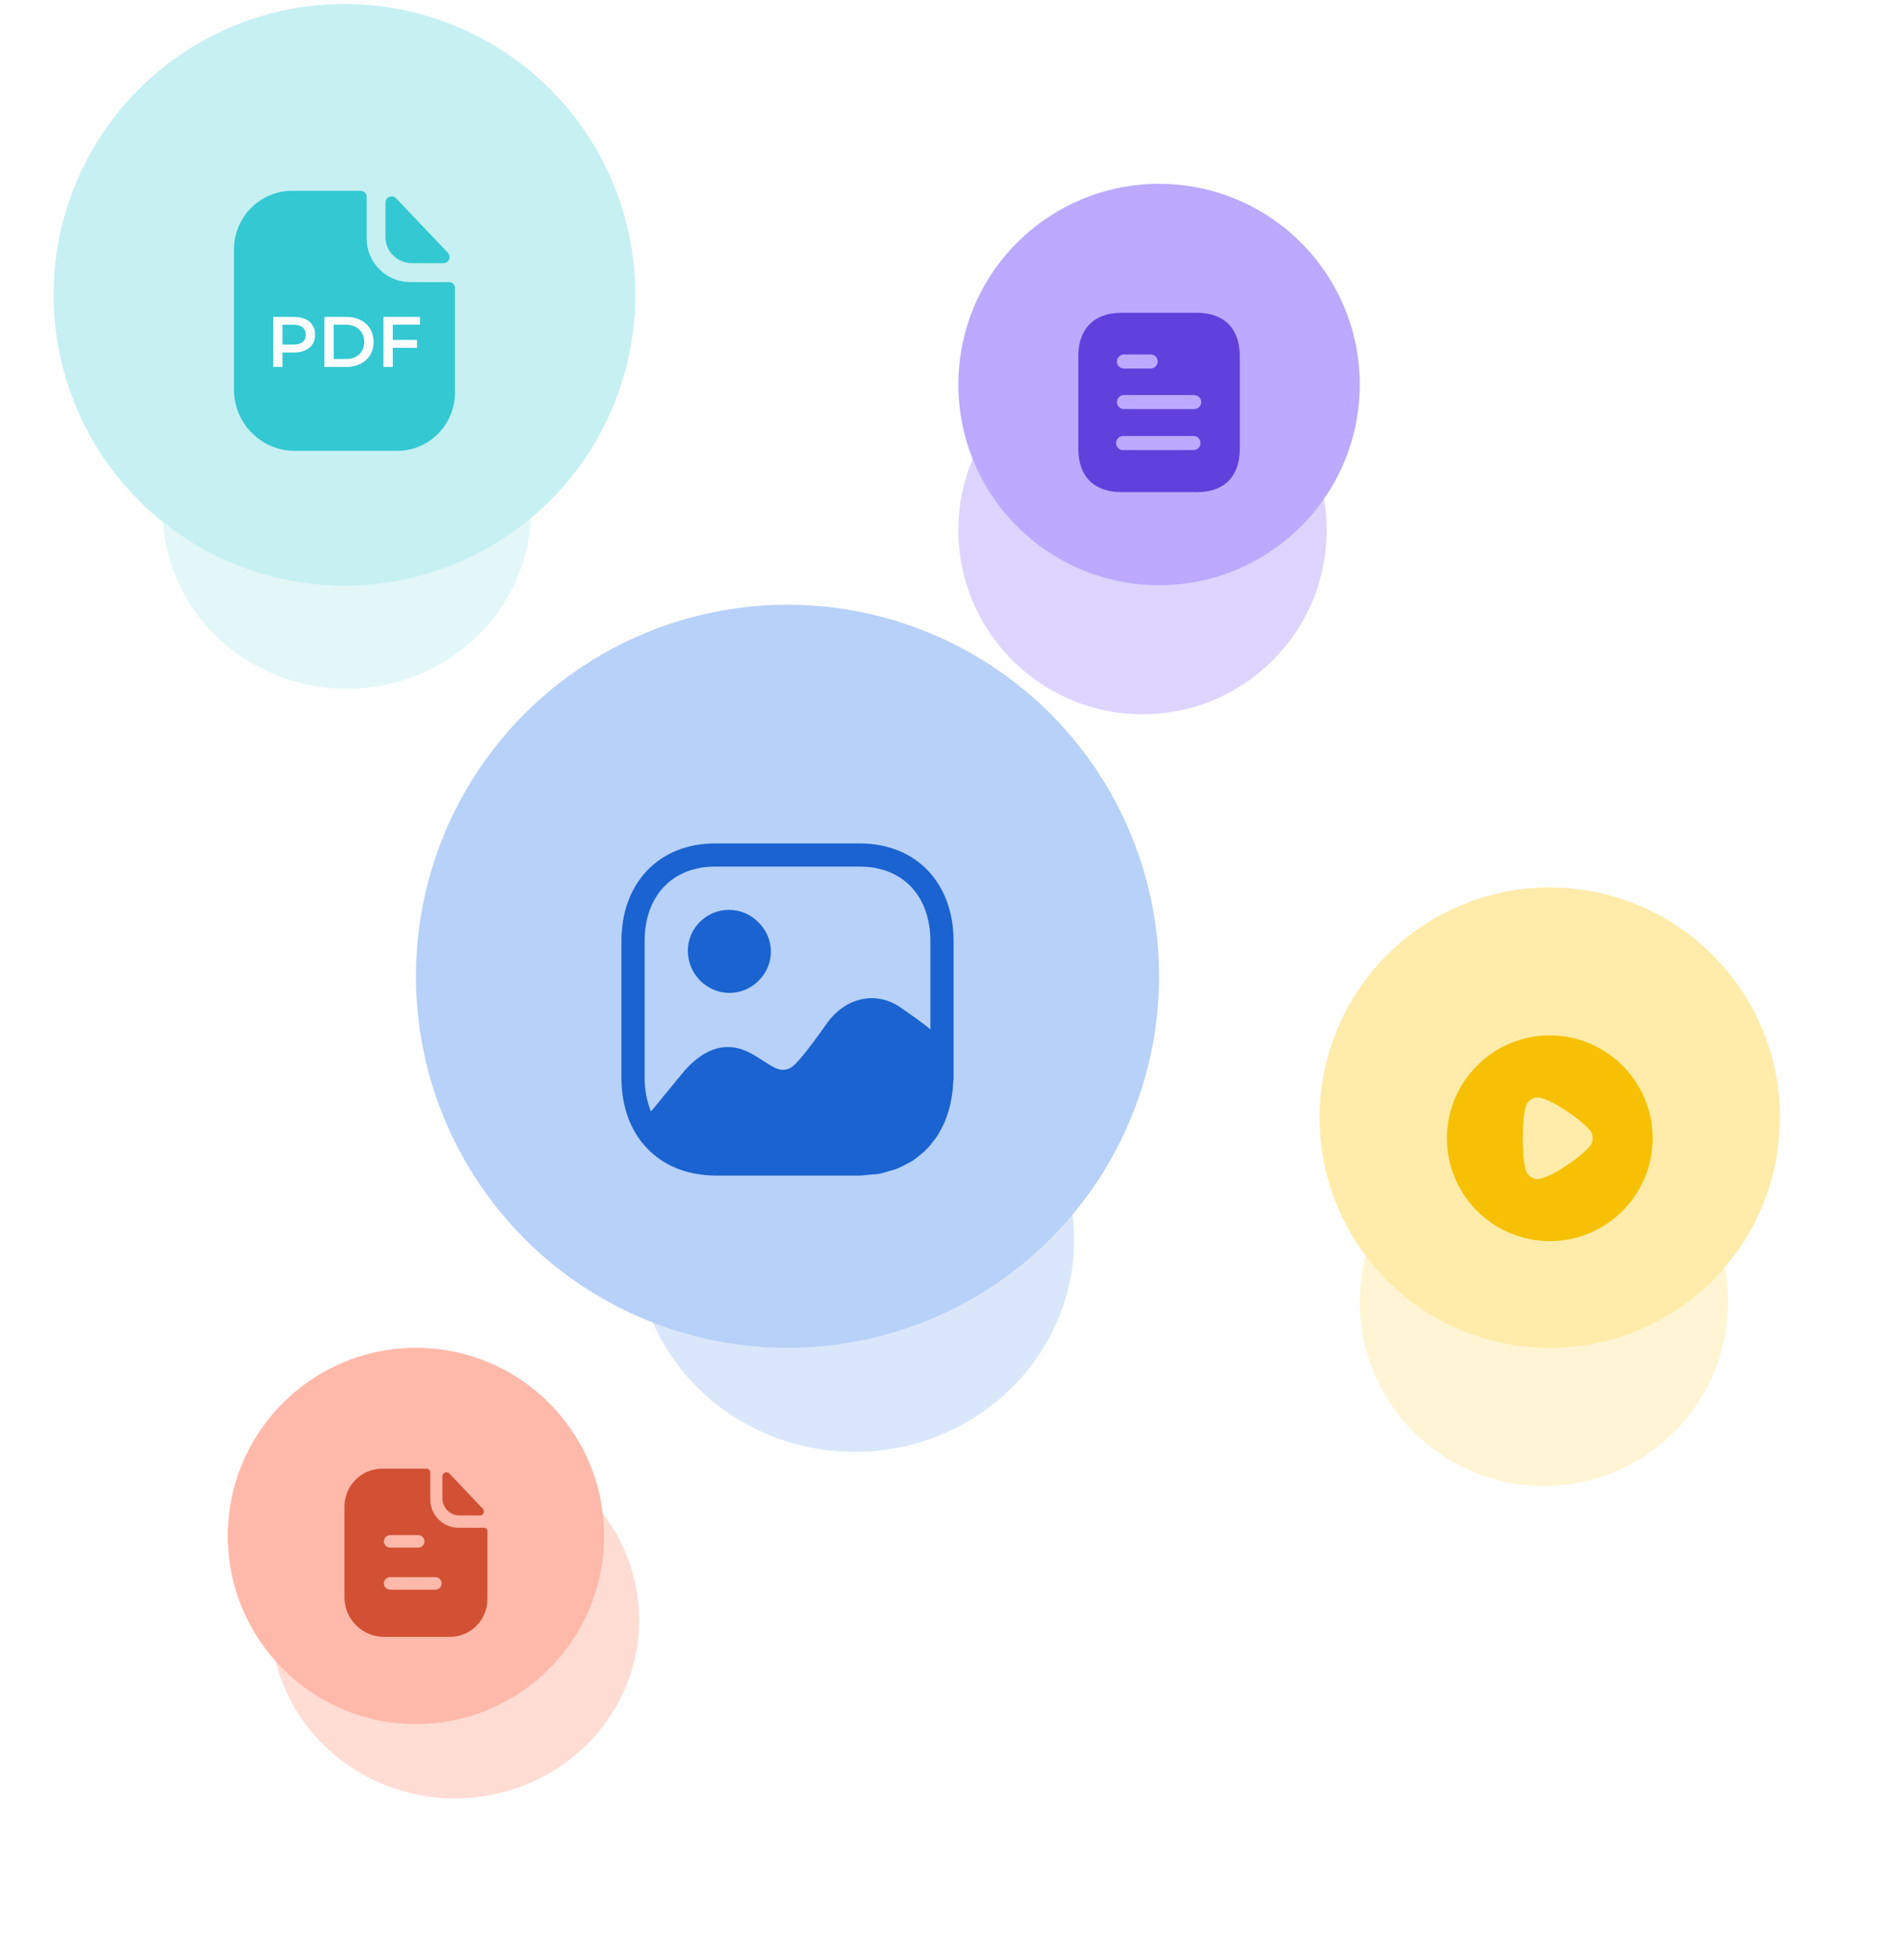
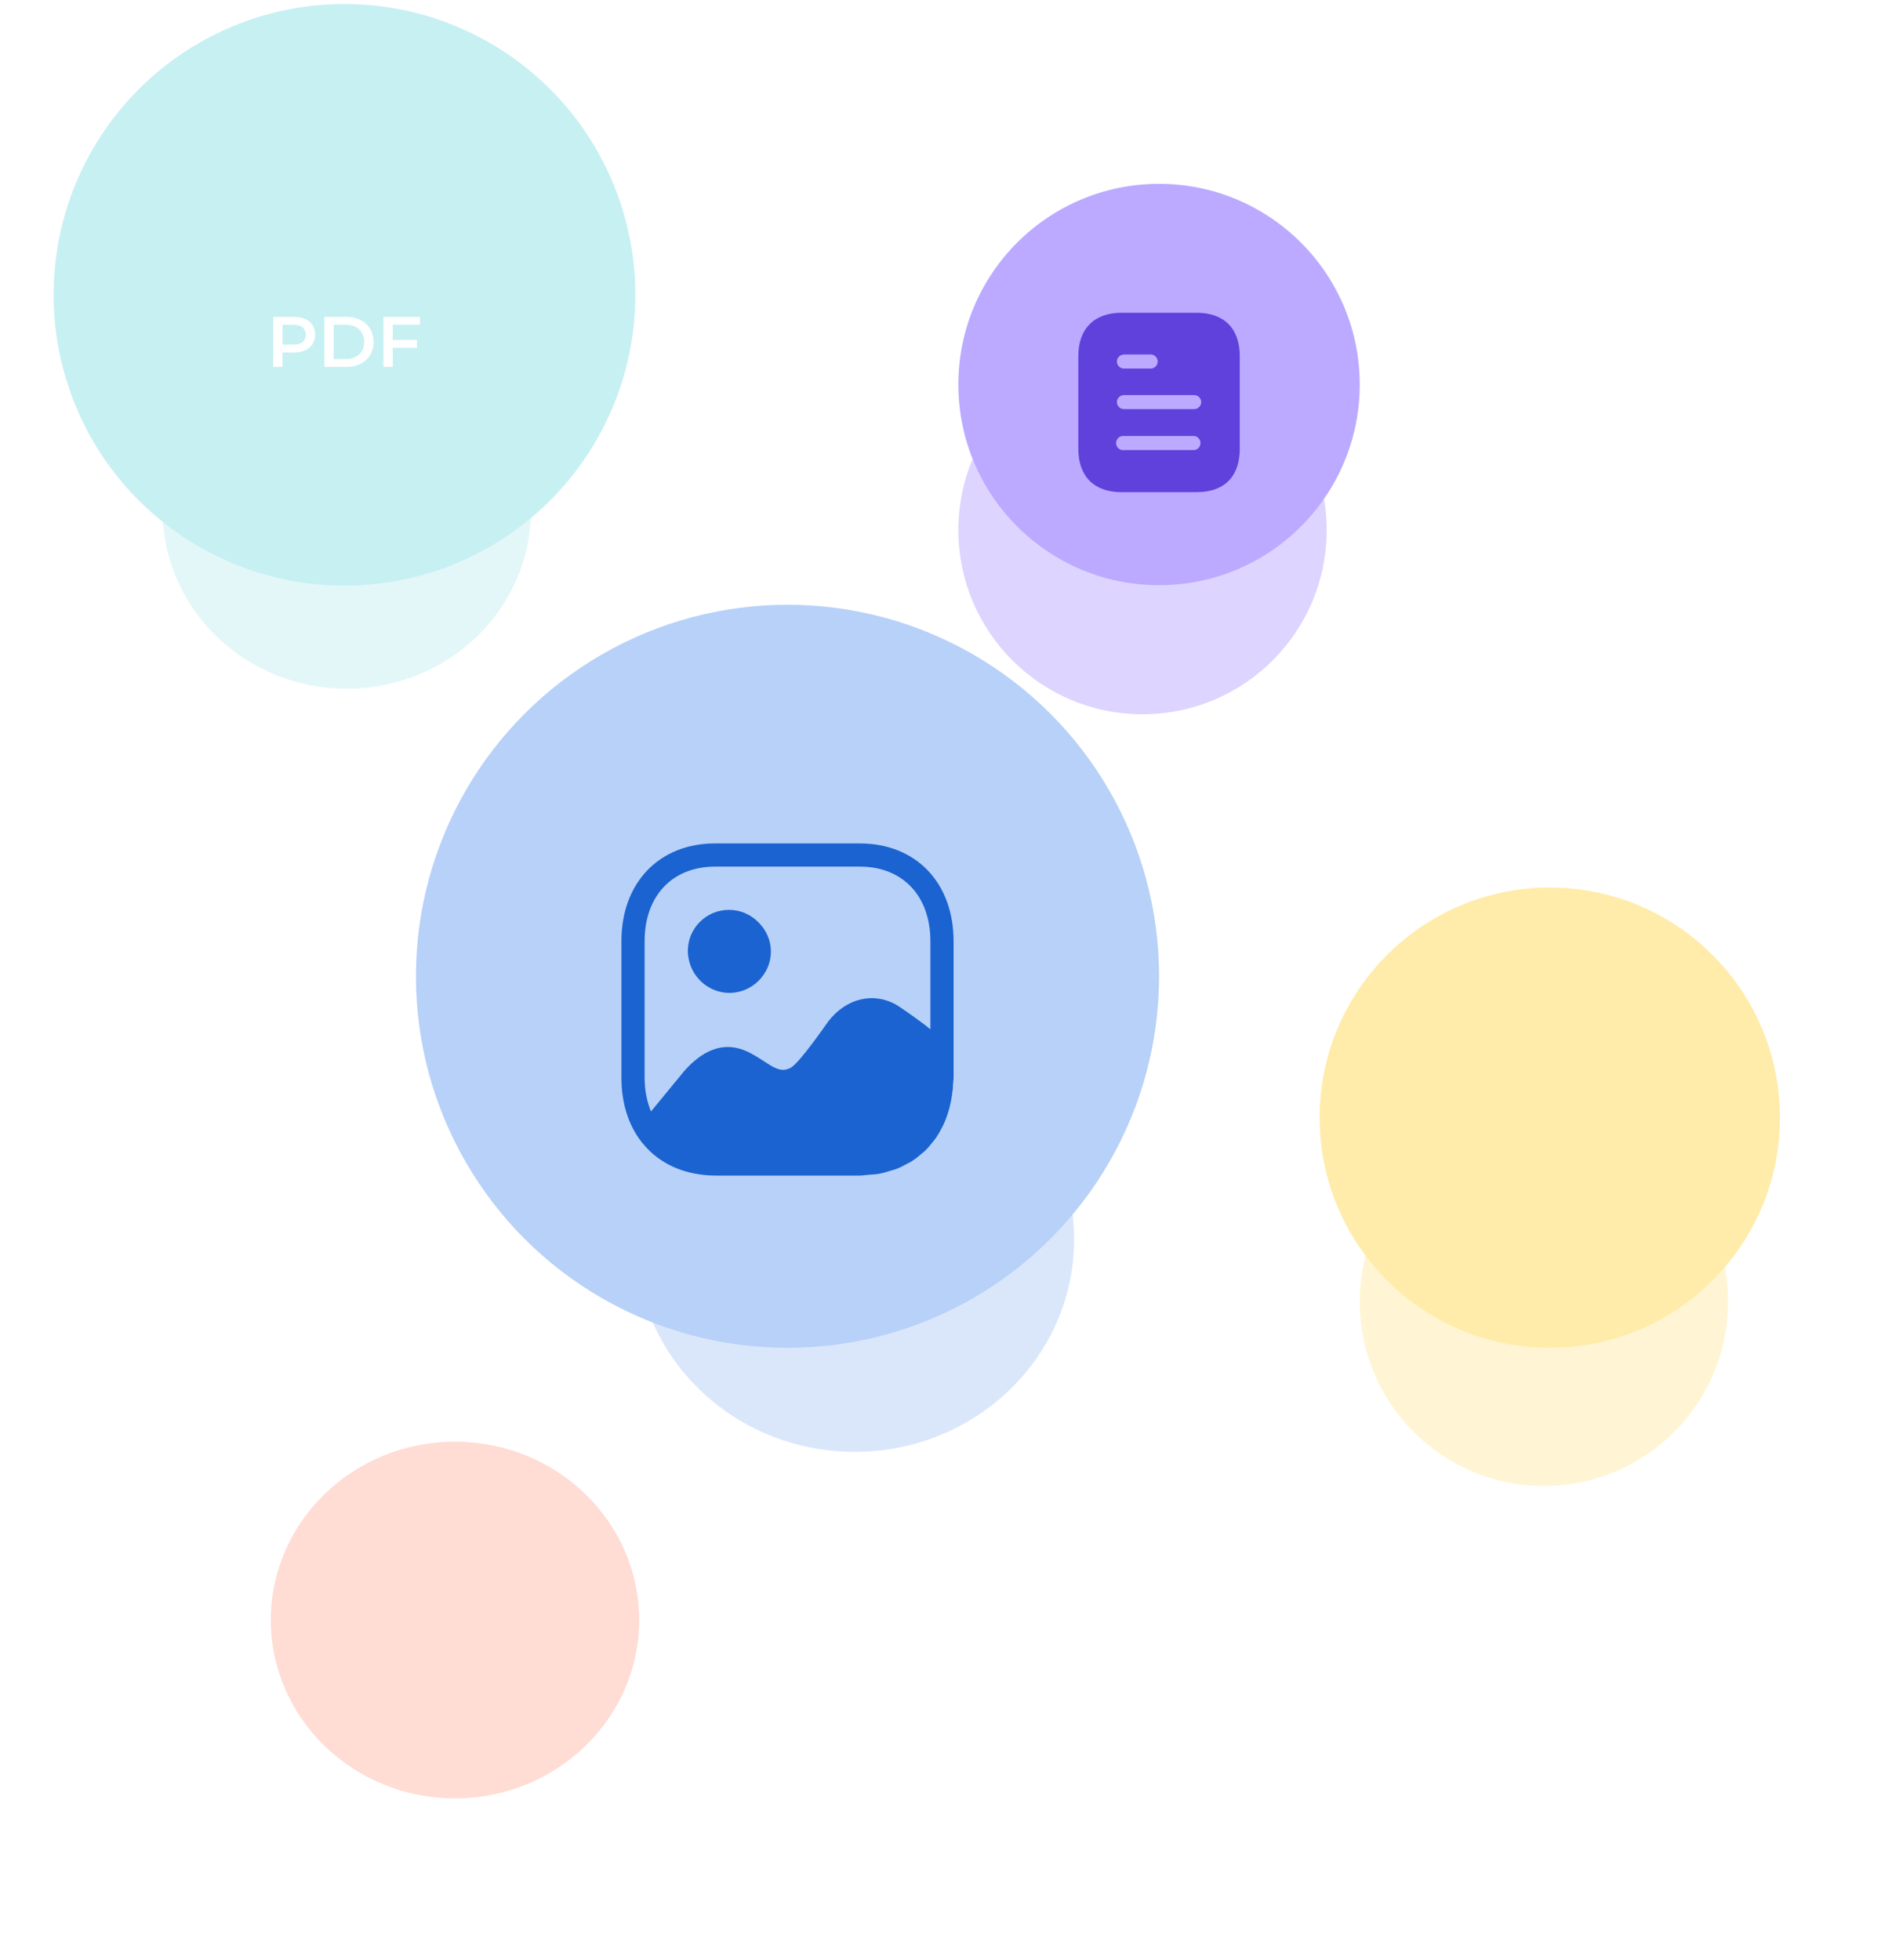
<svg xmlns="http://www.w3.org/2000/svg" width="446" height="462" viewBox="0 0 446 462" fill="none">
  <g opacity="0.5" filter="url(#filter0_f_109_418)">
    <circle cx="363.942" cy="306.898" r="43.412" fill="#FFECAA" />
  </g>
  <g opacity="0.5" filter="url(#filter1_f_109_418)">
    <ellipse cx="81.746" cy="120.322" rx="43.412" ry="42.04" fill="#C7F0F2" />
  </g>
  <g opacity="0.5" filter="url(#filter2_f_109_418)">
    <ellipse cx="107.255" cy="381.909" rx="43.412" ry="42.04" fill="#FFB9AA" />
  </g>
  <g opacity="0.5" filter="url(#filter3_f_109_418)">
    <ellipse cx="201.485" cy="292.185" rx="51.717" ry="50.083" fill="#B6D0F8" />
  </g>
  <g opacity="0.5" filter="url(#filter4_f_109_418)">
    <circle cx="269.328" cy="124.971" r="43.412" fill="#BBAAFF" />
  </g>
  <circle cx="273.223" cy="90.648" r="47.307" fill="#BBAAFF" />
  <g filter="url(#filter5_d_109_418)">
    <path d="M282.083 69.504C288.615 69.504 292.251 73.268 292.251 79.717V101.559C292.251 108.114 288.615 111.793 282.083 111.793H264.362C257.934 111.793 254.191 108.114 254.191 101.559V79.717C254.191 73.268 257.934 69.504 264.362 69.504H282.083ZM264.932 98.557C264.298 98.493 263.685 98.789 263.347 99.339C263.008 99.868 263.008 100.566 263.347 101.115C263.685 101.644 264.298 101.961 264.932 101.876H281.51C282.354 101.792 282.99 101.071 282.99 100.227C282.99 99.36 282.354 98.641 281.51 98.557H264.932ZM281.51 88.913H264.932C264.021 88.913 263.283 89.655 263.283 90.564C263.283 91.473 264.021 92.213 264.932 92.213H281.51C282.419 92.213 283.159 91.473 283.159 90.564C283.159 89.655 282.419 88.913 281.51 88.913ZM271.253 79.336H264.932V79.357C264.021 79.357 263.283 80.097 263.283 81.007C263.283 81.916 264.021 82.656 264.932 82.656H271.253C272.164 82.656 272.904 81.916 272.904 80.983C272.904 80.076 272.164 79.336 271.253 79.336Z" fill="#6041DC" />
  </g>
  <circle cx="365.329" cy="263.487" r="54.255" fill="#FFECAA" />
  <g filter="url(#filter6_d_109_418)">
-     <path d="M365.33 239.237C378.695 239.237 389.58 250.116 389.58 263.501C389.58 276.858 378.695 287.737 365.33 287.737C351.964 287.737 341.08 276.858 341.08 263.501C341.08 250.116 351.964 239.237 365.33 239.237ZM362.568 253.859C362.053 253.859 361.561 253.976 361.093 254.21C360.508 254.538 360.04 255.053 359.782 255.661C359.618 256.082 359.361 257.345 359.361 257.369C359.103 258.749 358.963 260.995 358.963 263.475C358.963 265.841 359.103 267.991 359.314 269.395C359.337 269.418 359.595 270.985 359.876 271.524C360.391 272.506 361.397 273.115 362.474 273.115H362.568C363.27 273.091 364.745 272.483 364.745 272.459C367.226 271.43 372.118 268.225 374.084 266.096L374.225 265.955C374.482 265.698 374.81 265.3 374.88 265.207C375.255 264.715 375.442 264.107 375.442 263.501C375.442 262.82 375.231 262.189 374.833 261.674C374.74 261.58 374.388 261.182 374.061 260.855C372.141 258.796 367.132 255.427 364.511 254.398C364.113 254.236 363.106 253.883 362.568 253.859Z" fill="#F6C105" />
-   </g>
-   <circle cx="98.049" cy="362.088" r="44.346" fill="#FFB9AA" />
+     </g>
  <g filter="url(#filter7_d_109_418)">
-     <path d="M100.532 342.268C101.042 342.268 101.435 342.684 101.435 343.179V349.562C101.435 353.189 104.398 356.162 107.989 356.182C109.481 356.182 110.658 356.202 111.561 356.202L111.895 356.2C112.499 356.196 113.311 356.182 114.014 356.182C114.505 356.182 114.897 356.578 114.897 357.074V373.01C114.897 377.925 110.953 381.909 106.086 381.909H90.465C85.362 381.909 81.202 377.727 81.202 372.574V351.207C81.202 346.291 85.166 342.268 90.052 342.268H100.532ZM102.632 367.837H91.956C91.151 367.837 90.484 368.491 90.484 369.303C90.484 370.116 91.151 370.79 91.956 370.79H102.632C103.436 370.79 104.104 370.116 104.104 369.303C104.104 368.491 103.436 367.837 102.632 367.837ZM98.589 357.926H91.956C91.151 357.926 90.484 358.6 90.484 359.413C90.484 360.225 91.151 360.879 91.956 360.879H98.589C99.394 360.879 100.061 360.225 100.061 359.413C100.061 358.6 99.394 357.926 98.589 357.926ZM104.294 344.063C104.294 343.209 105.321 342.785 105.908 343.401C108.029 345.629 111.736 349.524 113.808 351.7C114.382 352.301 113.962 353.298 113.135 353.3C111.522 353.306 109.621 353.3 108.253 353.286C106.082 353.286 104.294 351.48 104.294 349.288V344.063Z" fill="#D25033" />
-   </g>
+     </g>
  <circle cx="81.202" cy="69.504" r="68.566" fill="#C7F0F3" />
  <g filter="url(#filter8_d_109_418)">
-     <path fill-rule="evenodd" clip-rule="evenodd" d="M85.043 38.858C85.832 38.858 86.439 39.502 86.439 40.268V50.136C86.439 55.744 91.021 60.341 96.573 60.372C97.87 60.372 99.014 60.381 100.014 60.39H100.015L100.015 60.39C100.794 60.397 101.485 60.402 102.096 60.402L102.613 60.4C102.94 60.398 103.307 60.393 103.693 60.389L103.693 60.389C104.407 60.381 105.183 60.372 105.889 60.372C106.647 60.372 107.254 60.985 107.254 61.751V86.391C107.254 93.991 101.155 100.151 93.63 100.151H69.477C61.588 100.151 55.155 93.684 55.155 85.716V52.679C55.155 45.079 61.285 38.858 68.84 38.858H85.043ZM90.861 41.635C90.861 40.314 92.447 39.658 93.355 40.611C94.989 42.327 97.231 44.682 99.466 47.03L99.505 47.071L99.569 47.138C101.786 49.467 103.987 51.779 105.571 53.443C106.457 54.371 105.807 55.913 104.53 55.916C102.036 55.925 99.096 55.916 96.981 55.894C93.625 55.894 90.861 53.102 90.861 49.713V41.635Z" fill="#33C8D2" />
-   </g>
+     </g>
  <path d="M69.256 74.706H64.401V86.504H66.593V83.1H69.256C72.357 83.1 74.279 81.498 74.279 78.903C74.279 76.29 72.357 74.706 69.256 74.706ZM69.155 81.246H66.593V76.56H69.155C71.076 76.56 72.071 77.419 72.071 78.903C72.071 80.386 71.076 81.246 69.155 81.246ZM76.467 86.504H81.625C85.451 86.504 88.064 84.145 88.064 80.605C88.064 77.065 85.451 74.706 81.625 74.706H76.467V86.504ZM78.658 84.65V76.56H81.523C84.153 76.56 85.855 78.161 85.855 80.605C85.855 83.049 84.153 84.65 81.523 84.65H78.658ZM99.006 76.543V74.706H90.392V86.504H92.584V81.987H98.281V80.133H92.584V76.543H99.006Z" fill="white" />
  <circle cx="185.637" cy="230.154" r="87.588" fill="#B7D1F8" />
  <g filter="url(#filter9_d_109_418)">
    <path d="M202.681 191.006C215.902 191.006 224.785 200.253 224.785 214.057V246.213C224.785 246.804 224.679 247.333 224.648 247.904C224.628 248.237 224.632 248.57 224.605 248.903C224.589 249.052 224.546 249.189 224.53 249.337C224.401 250.567 224.201 251.741 223.923 252.88C223.853 253.186 223.771 253.479 223.688 253.777C223.375 254.881 223.007 255.934 222.565 256.94C222.436 257.222 222.295 257.492 222.162 257.77C221.684 258.729 221.167 259.649 220.568 260.503L219.989 261.254C219.366 262.061 218.717 262.832 217.981 263.533C217.742 263.76 217.472 263.955 217.221 264.171C216.466 264.821 215.694 265.443 214.845 265.976C214.539 266.167 214.203 266.308 213.89 266.481C213.024 266.958 212.151 267.424 211.2 267.784C210.809 267.933 210.374 268.011 209.967 268.14C209.031 268.43 208.107 268.732 207.101 268.904C206.848 268.948 206.587 268.98 206.323 269.004L204.717 269.119C204.036 269.17 203.39 269.303 202.681 269.303H168.559C167.087 269.303 165.682 269.154 164.323 268.931C164.273 268.923 164.226 268.916 164.179 268.908C158.882 267.996 154.485 265.439 151.404 261.583C151.369 261.583 151.369 261.544 151.334 261.509C148.237 257.609 146.487 252.367 146.487 246.213V214.057C146.487 200.253 155.378 191.006 168.559 191.006H202.681ZM202.681 196.467H168.559C158.471 196.467 151.952 203.385 151.952 214.057V246.213C151.952 249.208 152.508 251.882 153.46 254.196C153.581 254.051 161.164 244.804 161.199 244.773C163.908 241.68 168.994 237.068 175.669 239.859C177.274 240.525 178.683 241.461 179.975 242.283C182.218 243.782 183.538 244.487 184.908 244.369C185.475 244.291 186.008 244.123 186.513 243.81C188.697 242.463 194.871 233.459 195.243 232.969C199.51 227.41 206.087 225.923 211.568 229.211C211.936 229.43 213.438 230.461 215.067 231.622L216.296 232.506C217.518 233.393 218.669 234.258 219.323 234.813V214.057C219.323 203.385 212.805 196.467 202.681 196.467ZM171.853 206.664C174.584 206.664 177.057 207.812 178.829 209.645C180.608 211.413 181.723 213.85 181.723 216.509C181.723 221.814 177.285 226.238 171.955 226.238C167.27 226.238 163.276 222.815 162.381 218.383C162.233 217.718 162.149 217.035 162.149 216.328C162.149 210.986 166.489 206.664 171.853 206.664Z" fill="#1A63D0" />
  </g>
  <defs>
    <filter id="filter0_f_109_418" x="282.674" y="225.631" width="162.536" height="162.536" filterUnits="userSpaceOnUse" color-interpolation-filters="sRGB">
      <feFlood flood-opacity="0" result="BackgroundImageFix" />
      <feBlend mode="normal" in="SourceGraphic" in2="BackgroundImageFix" result="shape" />
      <feGaussianBlur stdDeviation="18.928" result="effect1_foregroundBlur_109_418" />
    </filter>
    <filter id="filter1_f_109_418" x="0.479" y="40.427" width="162.536" height="159.791" filterUnits="userSpaceOnUse" color-interpolation-filters="sRGB">
      <feFlood flood-opacity="0" result="BackgroundImageFix" />
      <feBlend mode="normal" in="SourceGraphic" in2="BackgroundImageFix" result="shape" />
      <feGaussianBlur stdDeviation="18.928" result="effect1_foregroundBlur_109_418" />
    </filter>
    <filter id="filter2_f_109_418" x="25.987" y="302.014" width="162.536" height="159.791" filterUnits="userSpaceOnUse" color-interpolation-filters="sRGB">
      <feFlood flood-opacity="0" result="BackgroundImageFix" />
      <feBlend mode="normal" in="SourceGraphic" in2="BackgroundImageFix" result="shape" />
      <feGaussianBlur stdDeviation="18.928" result="effect1_foregroundBlur_109_418" />
    </filter>
    <filter id="filter3_f_109_418" x="111.912" y="204.247" width="179.146" height="175.877" filterUnits="userSpaceOnUse" color-interpolation-filters="sRGB">
      <feFlood flood-opacity="0" result="BackgroundImageFix" />
      <feBlend mode="normal" in="SourceGraphic" in2="BackgroundImageFix" result="shape" />
      <feGaussianBlur stdDeviation="18.928" result="effect1_foregroundBlur_109_418" />
    </filter>
    <filter id="filter4_f_109_418" x="188.06" y="43.703" width="162.536" height="162.536" filterUnits="userSpaceOnUse" color-interpolation-filters="sRGB">
      <feFlood flood-opacity="0" result="BackgroundImageFix" />
      <feBlend mode="normal" in="SourceGraphic" in2="BackgroundImageFix" result="shape" />
      <feGaussianBlur stdDeviation="18.928" result="effect1_foregroundBlur_109_418" />
    </filter>
    <filter id="filter5_d_109_418" x="243.619" y="63.16" width="59.205" height="63.434" filterUnits="userSpaceOnUse" color-interpolation-filters="sRGB">
      <feFlood flood-opacity="0" result="BackgroundImageFix" />
      <feColorMatrix in="SourceAlpha" type="matrix" values="0 0 0 0 0 0 0 0 0 0 0 0 0 0 0 0 0 0 127 0" result="hardAlpha" />
      <feOffset dy="4.229" />
      <feGaussianBlur stdDeviation="5.286" />
      <feColorMatrix type="matrix" values="0 0 0 0 0.188 0 0 0 0 0.084 0 0 0 0 0.608 0 0 0 0.3 0" />
      <feBlend mode="normal" in2="BackgroundImageFix" result="effect1_dropShadow_109_418" />
      <feBlend mode="normal" in="SourceGraphic" in2="effect1_dropShadow_109_418" result="shape" />
    </filter>
    <filter id="filter6_d_109_418" x="328.954" y="231.962" width="72.751" height="72.751" filterUnits="userSpaceOnUse" color-interpolation-filters="sRGB">
      <feFlood flood-opacity="0" result="BackgroundImageFix" />
      <feColorMatrix in="SourceAlpha" type="matrix" values="0 0 0 0 0 0 0 0 0 0 0 0 0 0 0 0 0 0 127 0" result="hardAlpha" />
      <feOffset dy="4.85" />
      <feGaussianBlur stdDeviation="6.063" />
      <feColorMatrix type="matrix" values="0 0 0 0 0.81 0 0 0 0 0.635 0 0 0 0 0.015 0 0 0 0.3 0" />
      <feBlend mode="normal" in2="BackgroundImageFix" result="effect1_dropShadow_109_418" />
      <feBlend mode="normal" in="SourceGraphic" in2="effect1_dropShadow_109_418" result="shape" />
    </filter>
    <filter id="filter7_d_109_418" x="71.291" y="336.321" width="53.517" height="59.463" filterUnits="userSpaceOnUse" color-interpolation-filters="sRGB">
      <feFlood flood-opacity="0" result="BackgroundImageFix" />
      <feColorMatrix in="SourceAlpha" type="matrix" values="0 0 0 0 0 0 0 0 0 0 0 0 0 0 0 0 0 0 127 0" result="hardAlpha" />
      <feOffset dy="3.964" />
      <feGaussianBlur stdDeviation="4.955" />
      <feColorMatrix type="matrix" values="0 0 0 0 0.796 0 0 0 0 0.203 0 0 0 0 0.07 0 0 0 0.3 0" />
      <feBlend mode="normal" in2="BackgroundImageFix" result="effect1_dropShadow_109_418" />
      <feBlend mode="normal" in="SourceGraphic" in2="effect1_dropShadow_109_418" result="shape" />
    </filter>
    <filter id="filter8_d_109_418" x="39.832" y="29.664" width="82.746" height="91.939" filterUnits="userSpaceOnUse" color-interpolation-filters="sRGB">
      <feFlood flood-opacity="0" result="BackgroundImageFix" />
      <feColorMatrix in="SourceAlpha" type="matrix" values="0 0 0 0 0 0 0 0 0 0 0 0 0 0 0 0 0 0 127 0" result="hardAlpha" />
      <feOffset dy="6.129" />
      <feGaussianBlur stdDeviation="7.662" />
      <feColorMatrix type="matrix" values="0 0 0 0 0.05 0 0 0 0 0.675 0 0 0 0 0.717 0 0 0 0.3 0" />
      <feBlend mode="normal" in2="BackgroundImageFix" result="effect1_dropShadow_109_418" />
      <feBlend mode="normal" in="SourceGraphic" in2="effect1_dropShadow_109_418" result="shape" />
    </filter>
    <filter id="filter9_d_109_418" x="126.913" y="179.261" width="117.446" height="117.446" filterUnits="userSpaceOnUse" color-interpolation-filters="sRGB">
      <feFlood flood-opacity="0" result="BackgroundImageFix" />
      <feColorMatrix in="SourceAlpha" type="matrix" values="0 0 0 0 0 0 0 0 0 0 0 0 0 0 0 0 0 0 127 0" result="hardAlpha" />
      <feOffset dy="7.83" />
      <feGaussianBlur stdDeviation="9.787" />
      <feColorMatrix type="matrix" values="0 0 0 0 0.102 0 0 0 0 0.388 0 0 0 0 0.816 0 0 0 0.3 0" />
      <feBlend mode="normal" in2="BackgroundImageFix" result="effect1_dropShadow_109_418" />
      <feBlend mode="normal" in="SourceGraphic" in2="effect1_dropShadow_109_418" result="shape" />
    </filter>
  </defs>
</svg>